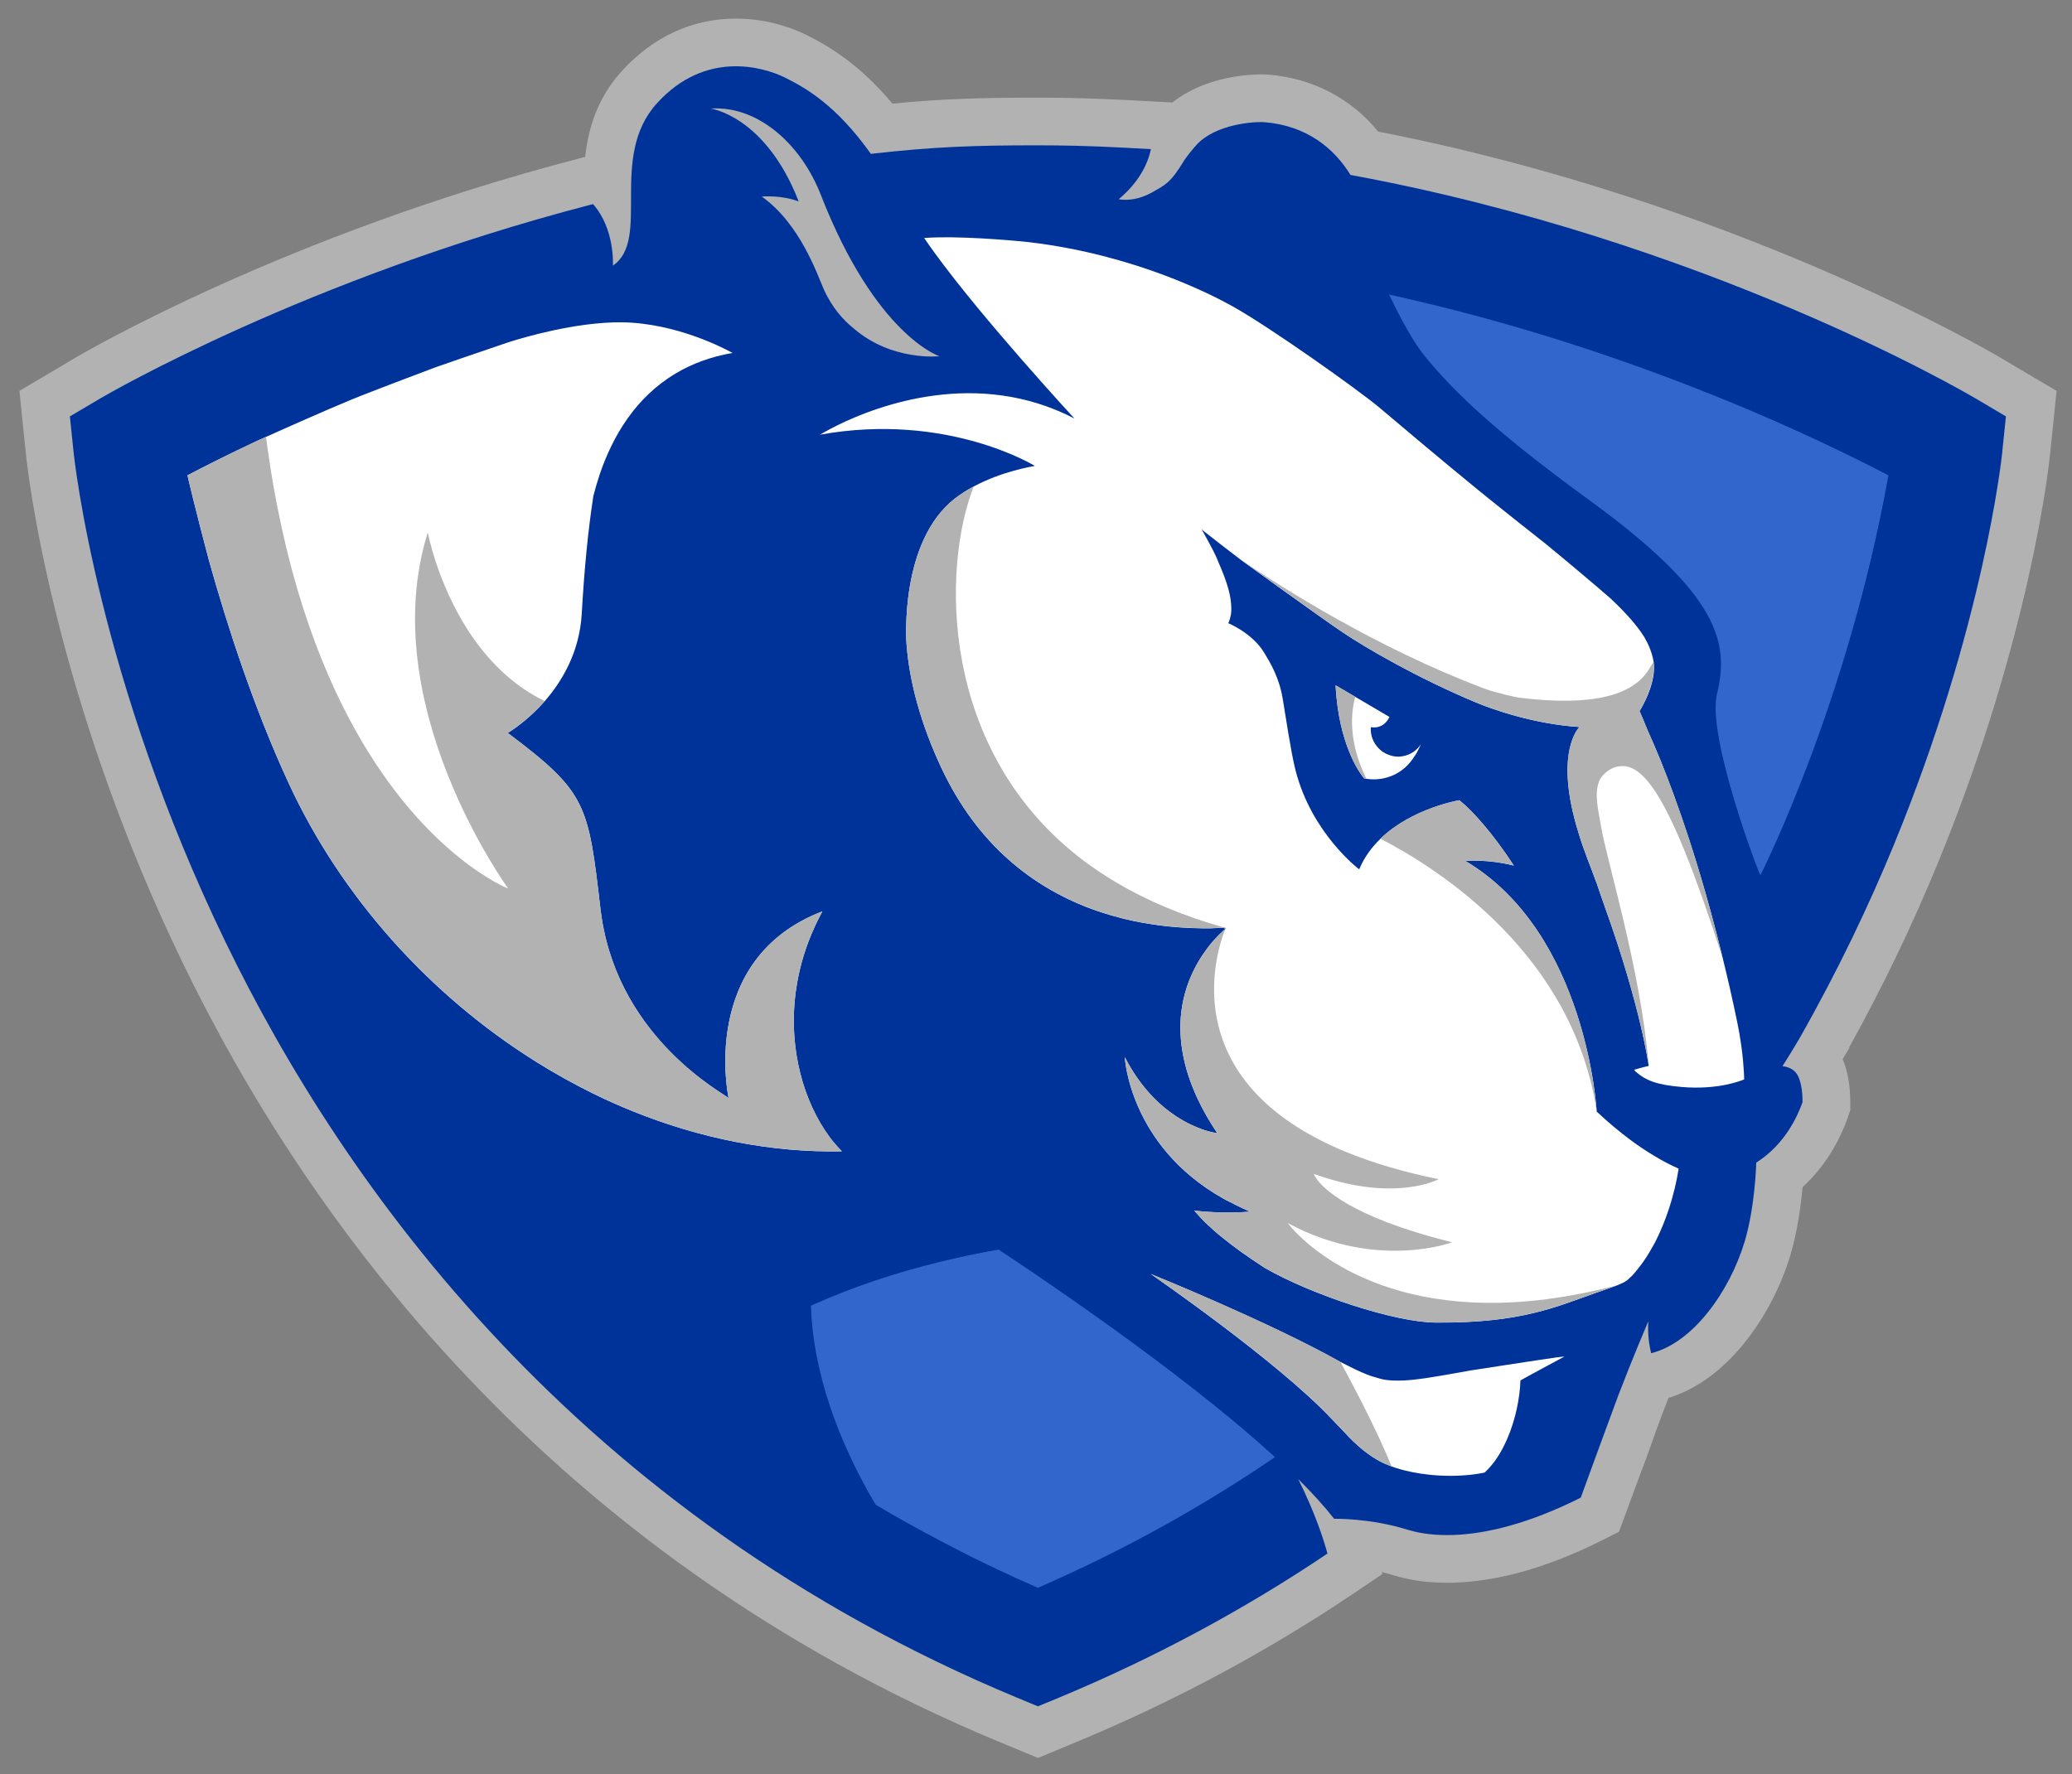
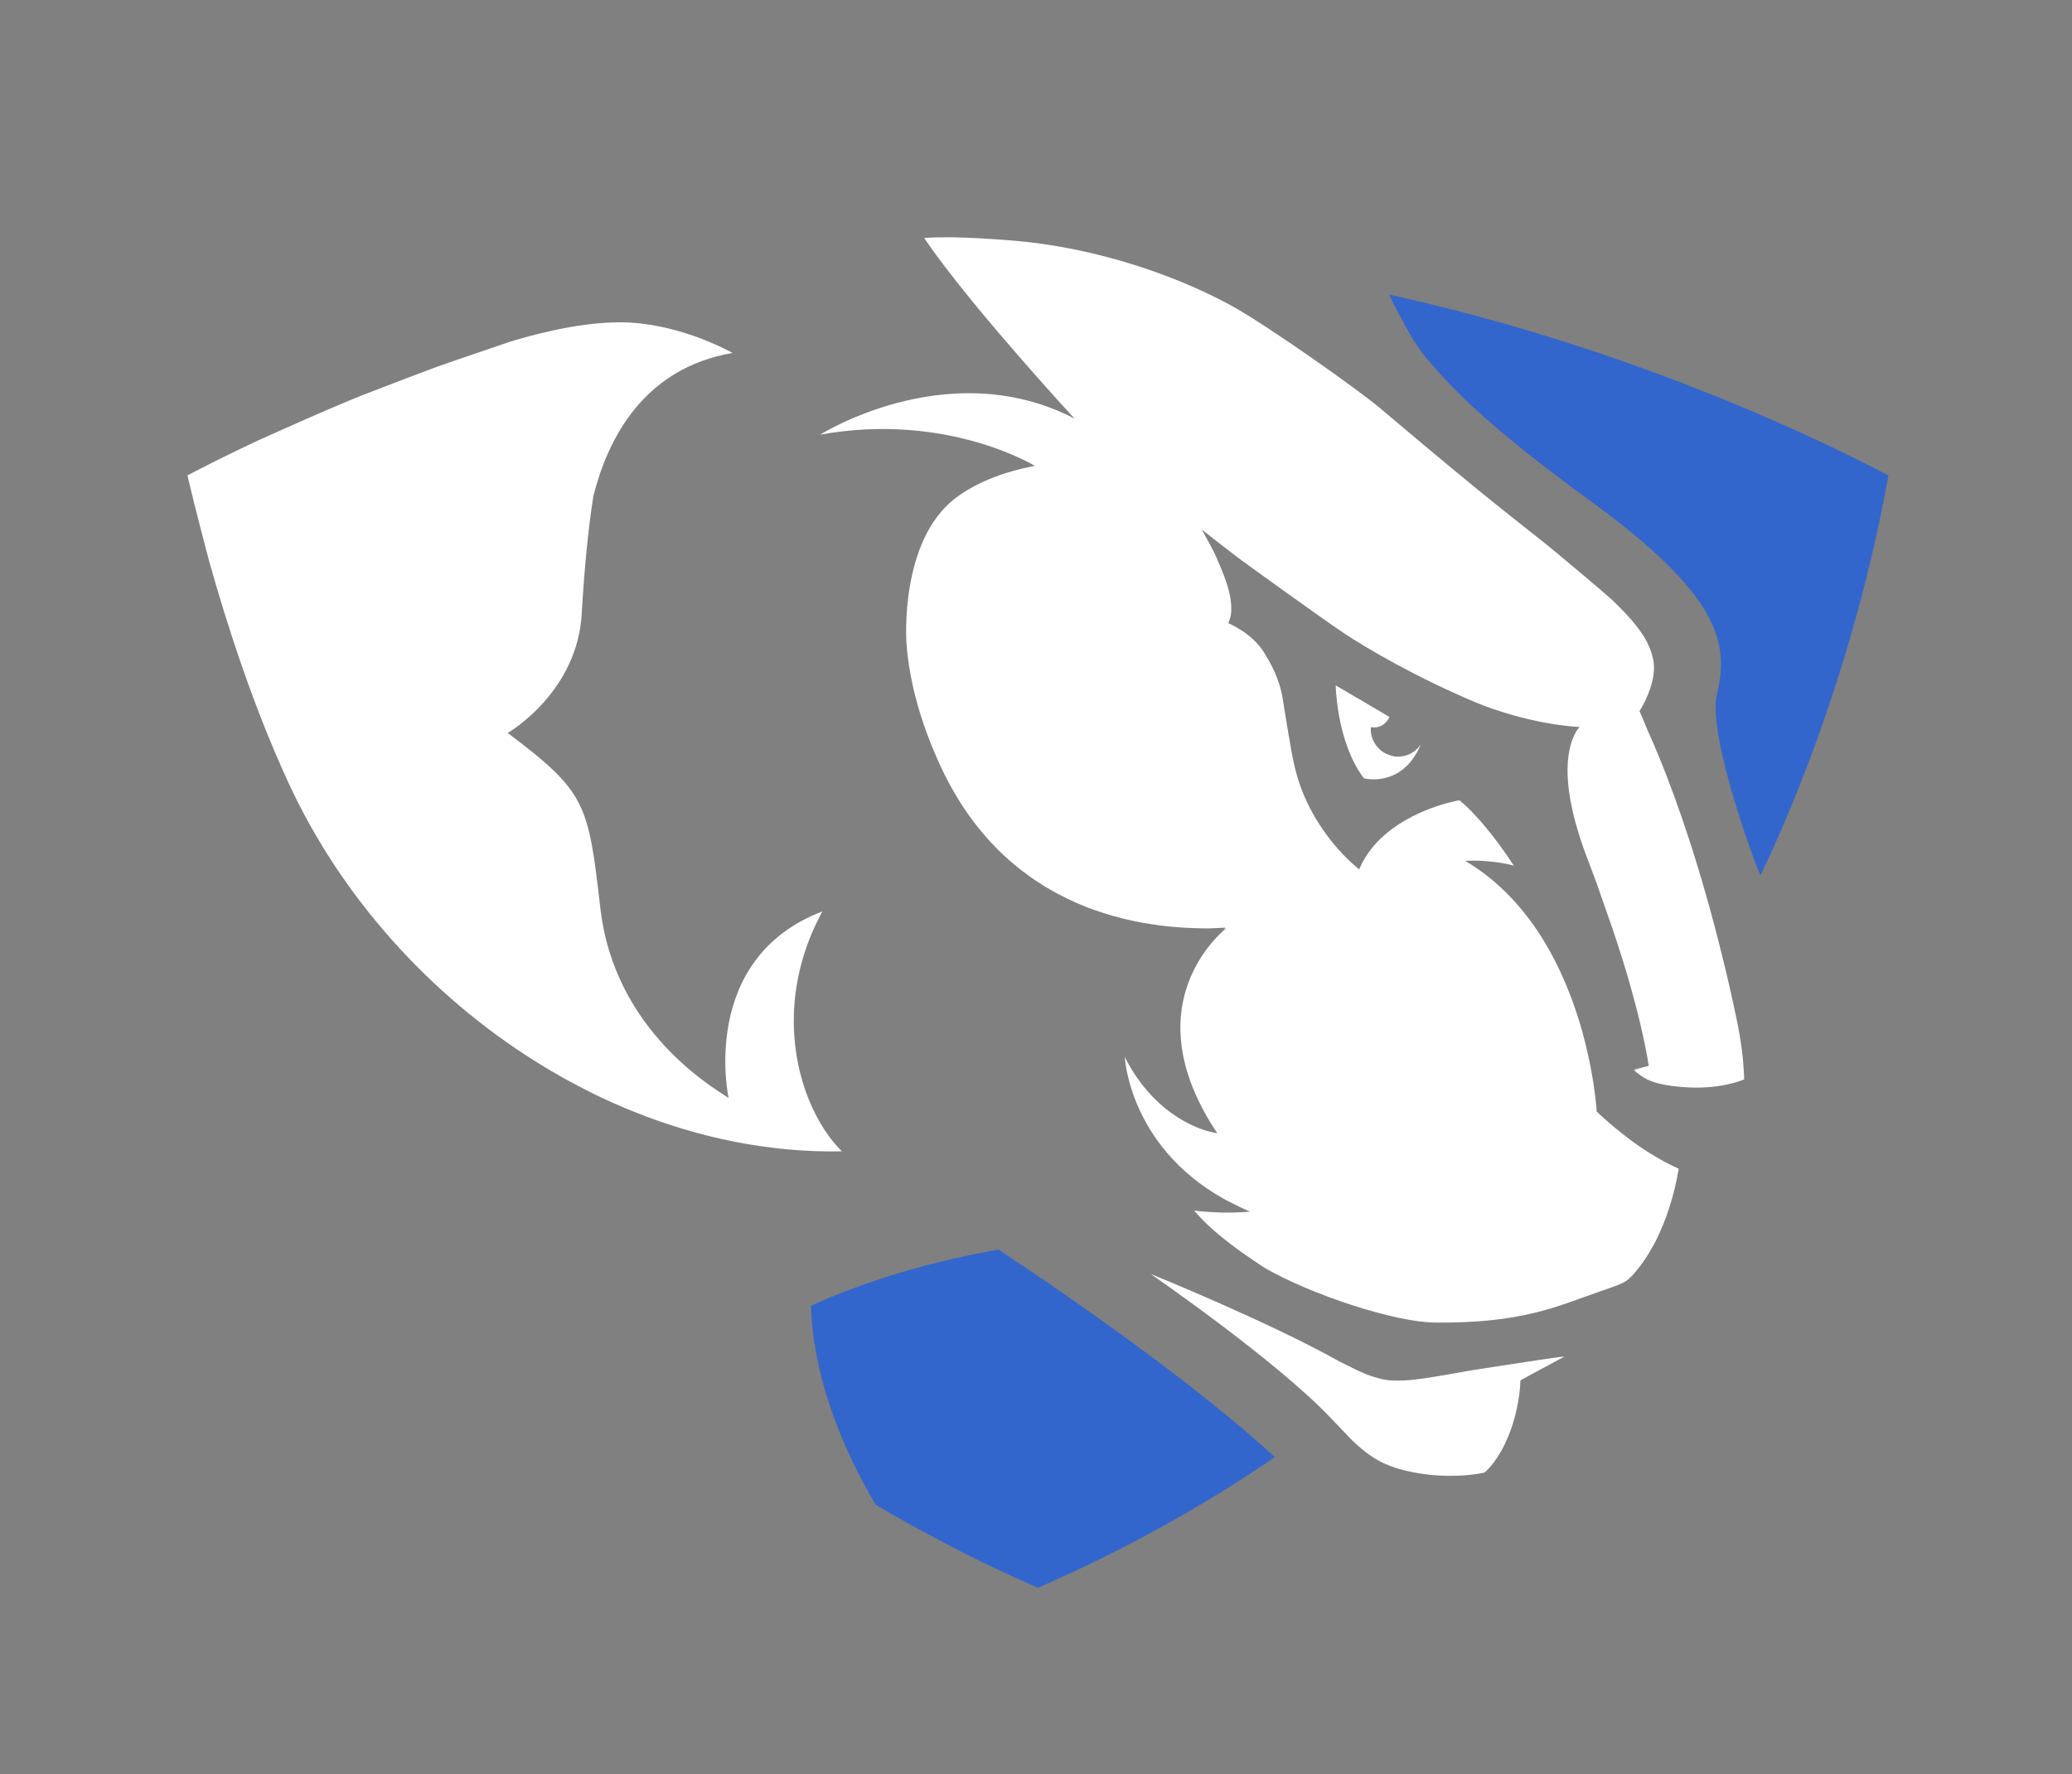
<svg xmlns="http://www.w3.org/2000/svg" height="203.93" width="238.1" viewBox="0 0 238.097 203.93">
  <rect x="0" y="0" width="238.097" height="203.93" fill="#808080" stroke="none" />
  <g>
-     <path fill="#b2b2b2" d="m233.3 43.144-3.462-2.056c-1.263-0.744-30.868-18.06-71.469-25.96-3.14-3.85-7.56-6.152-12.68-6.556-0.21-0.014-0.45-0.022-0.73-0.022-1.485 0-6.477 0.24-10.232 3.229l-2.172-0.116-2.319-0.12-0.595-0.035-0.621-0.034-0.034 0.003c-3.313-0.167-6.573-0.254-9.713-0.254-6.229 0-10.838 0.116-16.725 0.688-3.745-4.486-7.231-6.585-9.961-7.93-1.396-0.686-4.303-1.844-8.019-1.844-4.986 0-9.518 2.081-13.102 6.021-2.851 3.122-3.866 6.641-4.226 9.878l-0.454 0.116-0.361 0.096c-33.651 8.753-56.746 22.278-57.714 22.842l-3.464 2.056-3.02 1.781 0.361 3.494 0.414 3.998c0.108 1.096 2.909 27.116 17.991 58.26 13.971 28.855 41.582 67.81 93.764 89.51l2.419 1.002 2.098 0.876 2.107-0.876 2.413-1.002c11.21-4.66 21.91-10.404 31.805-17.069l3.249-2.196-0.057-0.224c0.44 0.1 0.878 0.224 1.31 0.362 0.189 0.058 0.393 0.108 0.589 0.159l0.077 0.028c1.606 0.43 3.364 0.661 5.239 0.677 0.089 0 0.179 0.007 0.269 0.007 0.32 0 0.652-0.013 0.988-0.021 5.124-0.191 10.784-1.829 16.84-4.867l1.938-0.974 0.746-2.026 1.82-4.939c0.324-0.784 0.988-2.651 1.155-3.124 0.354-1.039 0.809-2.272 1.334-3.669 0.214-0.55 0.428-1.094 0.636-1.636 6.906-2.092 11.985-9.662 14.01-16.426 0.819-2.754 1.208-5.723 1.398-7.806 2.991-2.726 4.492-6.014 5.177-7.952l0.307-0.901-0.006-0.953c-0.01-1.924-0.298-3.531-0.876-4.902l0.78-1.306-0.01-0.082c3.8-6.844 7.223-13.965 10.188-21.185 10.628-25.866 12.771-45.901 12.855-46.748l0.416-3.993 0.354-3.499-3.022-1.781z" />
-     <path fill="#039" d="m230.1 51.865c-0.084 0.809-2.152 20.1-12.459 45.214-2.791 6.779-6.361 14.365-10.884 22.322v0.005c-1.102 1.862-1.934 3.147-1.934 3.147s1.296 0.037 1.826 1.194c0.371 0.819 0.487 1.929 0.487 2.932-0.579 1.653-2.064 4.904-5.32 6.95 0 0-0.113 4.987-1.324 9.053-1.718 5.736-5.946 11.677-10.75 12.859-0.265-1.031-0.409-2.257-0.332-3.674 0 0-1.801 4.226-3.436 8.492-0.505 1.32-4.327 11.787-4.327 11.787-6.029 3.029-10.901 4.15-14.595 4.291-0.263 0.013-0.528 0.013-0.781 0.013h-0.106c0.241 0 0.488 0 0.74-0.013-1.885 0.059-3.462-0.144-4.709-0.482-0.151-0.043-0.314-0.084-0.454-0.122-4.305-1.357-8.435-1.257-8.435-1.257-1.103-1.418-2.5-2.951-4.122-4.562 1.936 3.889 2.913 6.925 3.357 8.557-9.566 6.442-19.935 12.021-30.852 16.56l-2.421 1.001-2.413-1.001c-50.592-21.042-77.38-58.842-90.94-86.845-14.654-30.259-17.365-55.365-17.471-56.416l-0.414-4.006 3.464-2.05c0.937-0.552 23.716-13.786 56.308-22.264 0.116-0.028 0.226-0.063 0.344-0.089 2.555 2.889 2.28 7.076 2.28 7.076 4.429-3.026-0.56-12.508 5.082-18.686 5.55-6.09 12.161-4.174 14.652-2.952 2.453 1.21 5.962 3.223 9.912 8.787 7.321-0.838 12.131-0.982 19.191-0.982 3.067 0 6.261 0.081 9.495 0.253l0.538 0.029 0.016-0.006 0.617 0.041 2.323 0.122c-0.228 1.126-0.813 2.697-2.221 4.311-0.421 0.485-0.911 0.968-1.481 1.442 0 0 1.751 0.44 3.967-0.854 1.324-0.776 1.976-0.954 3.569-3.619 0.079-0.13 1.113-1.557 1.809-2.168 2.537-2.214 6.813-2.263 7.351-2.214 4.902 0.385 8.053 2.997 9.941 6.067 40.67 7.496 70.372 24.835 71.856 25.705l3.464 2.05-0.416 4.006z" />
    <path d="m107.83 27.281c-0.58 0.012-1.13 0.036-1.63 0.076 0.35 0.516 0.72 1.04 1.12 1.594 5.6 7.736 16.15 19.156 16.15 19.156-11.2-5.81-22.59-1.498-27.158 0.735-1.312 0.645-2.076 1.121-2.076 1.121 14.614-2.636 24.684 3.592 24.684 3.592-0.29 0.061-3.75 0.601-7.02 2.359-0.74 0.402-1.48 0.857-2.17 1.389-6.35 4.958-5.59 16.324-5.56 16.693 0.33 4.445 1.68 9.289 3.98 14.211 4.25 9.101 10.72 13.713 16.75 16.073 1.89 0.72 3.72 1.24 5.44 1.6 1.38 0.28 2.67 0.47 3.85 0.6 2.04 0.21 3.72 0.23 4.82 0.23 0.56-0.03 1.13-0.06 1.73-0.08h0.05l-0.01 0.01c-0.01 0.01-0.02 0.02-0.02 0.03-0.03 0.02-0.07 0.05-0.13 0.09h0.03l0.26-0.07-0.01 0.01c-0.01 0.01-0.03 0.02-0.07 0.05-0.01 0.01-0.01 0.02-0.03 0.03-0.28 0.23-1.05 0.91-1.91 2.01-0.13 0.16-0.26 0.33-0.38 0.51-0.35 0.48-0.71 1.03-1.04 1.65-1.17 2.13-2.1 5.02-1.77 8.62 0.13 1.42 0.45 2.95 1.03 4.59 0.17 0.46 0.36 0.95 0.57 1.44 0.1 0.25 0.22 0.5 0.34 0.75 0.58 1.25 1.32 2.55 2.23 3.9 0 0-0.11-0.01-0.31-0.04-0.17-0.04-0.4-0.09-0.69-0.17-0.07-0.02-0.15-0.04-0.24-0.07-0.03-0.01-0.08-0.02-0.12-0.03-0.12-0.05-0.25-0.09-0.38-0.13-0.12-0.05-0.27-0.1-0.4-0.15-0.33-0.13-0.67-0.28-1.04-0.46-0.1-0.05-0.2-0.1-0.31-0.16-0.3-0.16-0.62-0.33-0.94-0.54-0.1-0.06-0.2-0.13-0.3-0.19-1.94-1.28-4.14-3.37-5.9-6.81 0 0.01 0.49 10.15 11.29 16.25 0.25 0.15 0.52 0.28 0.79 0.41 0.5 0.27 1.03 0.53 1.58 0.78 0.23 0.11 0.47 0.22 0.73 0.33 0 0-1.35 0.14-3.35 0.1-0.91-0.03-1.95-0.09-3.06-0.22 0.44 0.51 0.91 1.02 1.44 1.53 0.54 0.51 1.12 1.03 1.78 1.56s1.38 1.09 2.19 1.67c0.81 0.57 1.7 1.18 2.68 1.82 5.46 3.14 15 6.25 19.59 6.29 9.99 0.1 14.08-1.89 18.52-3.43 1.06-0.37 1.84-0.63 2.42-0.86 0.27-0.11 0.5-0.21 0.69-0.3 0.24-0.13 0.43-0.25 0.58-0.39 0.16-0.15 0.31-0.3 0.48-0.46 0.3-0.34 0.61-0.71 0.91-1.11 0.45-0.59 0.89-1.26 1.3-2.01 0.15-0.24 0.28-0.49 0.42-0.75 1.19-2.35 2.17-5.24 2.67-8.38-0.4-0.18-0.82-0.38-1.27-0.61-0.29-0.15-0.59-0.31-0.9-0.49-0.2-0.11-0.41-0.23-0.63-0.37-0.86-0.51-1.77-1.11-2.75-1.84-1.21-0.9-2.5-1.97-3.87-3.25 0-0.01-1.09-20.52-15.1-28.813 0 0 2.54-0.235 5.58 0.537-2.38-3.649-4.75-6.314-6.25-7.504-0.01 0-0.01-0.004-0.01-0.004h-0.01s-5.42 0.894-9.06 4.424c-1 0.964-1.86 2.121-2.44 3.514 0 0-5.48-4.106-7.33-11.438-0.51-2.003-1.13-6.212-1.46-8.166-0.39-2.416-1.43-4.149-2.14-5.314-1.37-2.256-4.12-3.377-4.12-3.377 0.08-0.141 0.32-0.705 0.35-1.406 0.07-2.131-0.89-4.224-1.72-6.186-0.37-0.862-1.68-3.182-1.68-3.182 0.09 0.076 0.21 0.172 0.33 0.27 0.9 0.717 2.54 1.975 4.18 3.234 0.06 0.049 9.19 6.651 11.79 8.391 2.6 1.742 8.48 5.18 15.22 7.996 1.79 0.756 6.66 2.49 11.9 2.822 0 0-3.04 2.825-0.09 12.256 0.6 2.015 1.43 3.944 1.99 5.536 0.02 0 0.02 0.01 0.02 0.02 0.36 1.03 0.69 2.05 1.04 3 4.1 11.44 4.98 18.1 4.99 18.14-0.06 0.01-0.17 0.03-0.31 0.07-0.18 0.05-0.41 0.11-0.69 0.18-0.07 0.02-0.16 0.05-0.24 0.07-0.14 0.04-0.27 0.08-0.43 0.12 0 0 0.06 0.13 0.24 0.28 1.09 0.91 2.24 1.45 5.22 1.7h-0.01c4.27 0.36 6.88-0.75 7.19-0.87-0.01-0.25-0.02-0.51-0.03-0.77-0.09-1.67-0.33-3.76-0.86-6.24-0.5-2.39-1.01-4.64-1.54-6.78-2.59-10.601-5.29-18.191-7.19-22.885-0.55-1.361-1.05-2.484-1.44-3.356-0.42-1.056-0.73-1.742-0.87-2.072-0.06-0.141-0.1-0.227-0.1-0.227s1.29-1.99 1.6-4.109c0.08-0.522 0.09-1.047 0.02-1.555-0.15-1.025-0.62-2.088-1.06-2.83-0.84-1.363-2.17-2.842-3.87-4.439-0.68-0.64-6.52-5.539-7.48-6.299-2.4-1.905-5-3.949-7.69-6.137-4.79-3.914-8.21-6.831-11.43-9.537-2.41-2.018-12.55-9.237-16.96-11.686-2.26-1.245-11.09-5.852-23.19-7.302-0.78-0.097-6.43-0.646-10.51-0.565zm-36.391 9.766c-5.348-0.052-11.521 1.82-12.835 2.238-0.129 0.037-0.214 0.07-0.247 0.08-0.146 0.051-1.132 0.382-2.412 0.821-1.742 0.593-4.025 1.372-5.545 1.908-0.22 0.081-0.435 0.158-0.625 0.226-0.443 0.16-6.28 2.374-8.373 3.201-0.157 0.057-0.29 0.118-0.4 0.165-0.165 0.065-0.343 0.135-0.516 0.205-3.135 1.295-7.87 3.403-9.912 4.326-0.564 0.254-0.933 0.415-0.998 0.447-3.355 1.573-6.065 2.948-8.031 3.975 0.037 0.208 0.921 3.955 2.469 9.795 2.139 7.645 5.185 16.995 9.164 25.601 6.055 13.105 16.238 24.375 28.371 31.975 2.147 1.35 4.349 2.57 6.592 3.68 1.51 0.74 3.026 1.42 4.57 2.04 7.704 3.11 15.865 4.77 24.037 4.61-0.538-0.55-1.026-1.1-1.436-1.66-2.913-3.96-4.744-10.03-3.88-16.62 0.012-0.08 0.024-0.15 0.035-0.23 0.297-2.14 0.881-4.32 1.803-6.51 0.22-0.52 0.449-1.03 0.712-1.55 0.012-0.02 0.019-0.05 0.041-0.08 0.151-0.31 0.306-0.61 0.473-0.93-14.268 5.48-10.769 21.46-10.769 21.46-0.479-0.49-12.427-6.7-14.581-20.7-0.046-0.34-0.103-0.68-0.144-1.02v-0.01c-1.404-12.131-1.59-13.421-10.658-20.24 0 0 2.121-1.222 4.25-3.652 1.998-2.287 3.999-5.634 4.256-10.041v-0.004c0.297-5.215 0.735-9.636 1.314-13.395 0-0.022 0-0.058 0.006-0.084 0.214-0.849 0.466-1.713 0.758-2.588 1.485-4.352 4.102-8.812 8.717-11.56 0.914-0.545 1.918-1.031 3-1.426 1.09-0.398 2.264-0.713 3.531-0.93 0 0-5.372-3.095-11.68-3.486-0.347-0.022-0.7-0.034-1.057-0.037zm82.041 41.742c0.02 0.463 0.06 0.916 0.1 1.344 0.29 3.034 1.01 5.271 1.68 6.791 0.16 0.358 0.31 0.668 0.46 0.951 0.57 1.074 1.03 1.588 1.03 1.588 0.02 0 0.14 0.034 0.32 0.062 0.24 0.035 0.61 0.072 1.07 0.049 0.65-0.029 1.16-0.165 1.63-0.338 0.15-0.053 0.29-0.108 0.43-0.177 0.15-0.07 0.3-0.145 0.43-0.229 0.56-0.33 1.02-0.736 1.39-1.176 0.24-0.291 0.45-0.586 0.63-0.881 0.04-0.075 0.15-0.234 0.15-0.234 0.14-0.245 0.45-0.921 0.48-0.984-0.22 0.32-0.48 0.594-0.79 0.818-0.11 0.08-0.21 0.146-0.33 0.209-0.21 0.123-0.46 0.218-0.71 0.287-0.25 0.063-0.52 0.104-0.8 0.104-0.37 0-0.7-0.079-1.03-0.194-0.13-0.047-0.25-0.097-0.37-0.158-0.4-0.199-0.73-0.472-1-0.805-0.45-0.537-0.73-1.23-0.73-1.982v-0.053c0.01-0.069 0.02-0.13 0.02-0.201 0.16 0.026 0.3 0.039 0.43 0.033 0.93-0.034 1.44-0.671 1.7-1.203 0 0-2.17-1.28-3.93-2.312-1.15-0.673-2.13-1.245-2.21-1.293-0.01-0.007-0.02-0.006-0.02-0.006l-0.01-0.004c-0.01 0-0.02-0.006-0.02-0.006zm-21.24 67.651c0 0.01 14.37 9.88 20.7 16.57 0.59 0.62 1.12 1.17 1.62 1.69 0.06 0.07 2.43 2.79 4.99 3.71 0.12 0.05 0.24 0.11 0.37 0.15 0.18 0.07 2.25 0.86 5.44 1.04 1.97 0.11 3.79-0.03 5.24-0.34 1.08-0.98 1.95-2.36 2.6-3.88 0.95-2.18 1.45-4.67 1.52-6.71 1.26-0.71 5.05-2.74 5.05-2.74h-0.02c-0.24 0-1.44 0.17-2.9 0.39-0.28 0.05-6.88 1.04-7.83 1.2-1.63 0.28-3.18 0.58-4.63 0.8-0.48 0.08-0.95 0.15-1.41 0.2-0.07 0.01-2.74 0.41-4.35-0.04-0.51-0.15-1.01-0.28-1.53-0.48-0.86-0.34-1.81-0.81-3.07-1.45-8.43-4.72-21.79-10.11-21.79-10.11z" transform="translate(-.002)" fill="#fff" />
    <path fill="#36c" d="m197.35 45.615c-0.595-0.241-1.206-0.483-1.829-0.723-9.86-3.902-22.14-8.01-35.9-11.033 1.381 2.871 2.846 5.554 4.189 7.18 3.358 4.073 8.048 8.609 18.91 16.516 14.92 10.868 16.005 16.365 14.578 22.225-1.189 4.882 4.894 20.882 4.996 20.812 0 0 10.002-19.648 14.708-45.952-3.879-2.034-10.689-5.399-19.652-9.026m-55.99 117.41c-5.505-4.556-11.966-9.331-18.315-13.755-2.817-1.966-5.613-3.861-8.291-5.636-1.579 0.271-3.246 0.605-4.969 0.99-0.644 0.149-1.306 0.3-1.968 0.467-4.647 1.145-9.672 2.749-14.63 4.99 0.029 0.88 0.096 2.001 0.265 3.331 0.057 0.442 0.122 0.911 0.208 1.396 0.077 0.491 0.173 1.001 0.281 1.528 0.326 1.593 0.785 3.372 1.437 5.309 0.263 0.791 0.554 1.62 0.902 2.486 0.259 0.662 0.534 1.334 0.841 2.027 0.917 2.092 2.066 4.372 3.505 6.803 2.457 1.461 4.973 2.851 7.514 4.191 2.084 1.094 4.179 2.158 6.316 3.169 1.594 0.752 3.193 1.479 4.815 2.184 1.202-0.526 2.404-1.061 3.588-1.616 2.386-1.098 4.733-2.251 7.039-3.458 5.774-3.009 11.332-6.332 16.61-9.949-1.184-1.082-2.459-2.192-3.789-3.327-0.448-0.367-0.899-0.748-1.359-1.131" />
-     <path d="m82.666 12.465c-0.329-0.013-0.662-0.009-0.994 0.014 0 0 6.289 0.846 10.111 10.681-2.009-0.776-4.244-0.564-4.244-0.564 4.383 3.099 6.377 8.947 7.078 10.55 0.966 2.197 2.296 3.659 3.508 4.625 4.405 3.788 9.825 3.173 9.825 3.172 0 0-7.31-2.354-13.628-18.55-2.183-5.582-6.718-9.73-11.656-9.928zm-52.1 37.742c-0.56 0.249-0.919 0.413-0.986 0.441-3.36 1.569-6.071 2.95-8.031 3.977 0.036 0.2 0.918 3.956 2.467 9.789 2.141 7.655 5.184 17.001 9.164 25.607 6.051 13.109 16.234 24.369 28.373 31.979 2.137 1.34 4.344 2.57 6.595 3.68 1.502 0.73 3.025 1.41 4.563 2.04 7.706 3.11 15.861 4.77 24.039 4.61-0.538-0.55-1.022-1.11-1.43-1.67-2.919-3.96-4.743-10.03-3.884-16.62 0.016-0.07 0.028-0.15 0.033-0.23 0.303-2.13 0.881-4.32 1.802-6.51 0.22-0.51 0.455-1.03 0.708-1.55 0.018-0.03 0.027-0.05 0.037-0.08 0.158-0.31 0.317-0.61 0.49-0.92-14.275 5.47-10.779 21.46-10.779 21.46-0.471-0.49-12.427-6.71-14.581-20.71-0.055-0.32-0.101-0.65-0.142-1.02-1.412-12.137-1.592-13.425-10.656-20.244 0 0 2.114-1.227 4.246-3.654-3.378-1.634-5.953-4.142-7.903-6.807-0.051-0.067-0.097-0.138-0.146-0.199-0.11-0.157-0.216-0.308-0.322-0.459-0.11-0.165-0.228-0.33-0.334-0.498-0.037-0.06-0.083-0.124-0.121-0.189-3.548-5.508-4.608-11.225-4.608-11.225-6.195 19.755 9.246 40.935 9.246 40.935s-9.406-3.649-17.523-18.134c-4.361-7.777-8.348-18.679-10.317-33.799zm81.334 5.695c-0.74 0.396-1.48 0.857-2.17 1.393-6.35 4.955-5.59 16.317-5.56 16.687 0.32 4.449 1.68 9.285 3.98 14.213 4.25 9.098 10.72 13.715 16.75 16.065 1.89 0.74 3.72 1.24 5.44 1.61 1.38 0.28 2.67 0.46 3.84 0.59 2.05 0.22 3.74 0.23 4.82 0.24 0.57-0.04 1.15-0.06 1.74-0.07-4.79-1.34-8.88-3.09-12.37-5.14-1.34-0.79-2.59-1.624-3.77-2.502-16.79-12.622-16.34-33.878-12.7-43.086zm30.69 8.448c0.06 0.045 9.2 6.646 11.8 8.386 2.6 1.751 8.48 5.184 15.23 8.004 1.78 0.746 6.64 2.485 11.88 2.815 0 0-3.04 2.826-0.08 12.256 0.6 2.016 1.43 3.95 2 5.529 0 0.02 0.01 0.03 0.01 0.03 0.36 1.03 0.69 2.05 1.03 3 4.11 11.44 4.99 18.1 5 18.13-0.01-0.08-0.01-0.16-0.02-0.23-0.92-10.86-4.86-23.623-5.44-27.18-0.31-1.887-0.85-3.826-0.22-5.338 0.3-0.726 1.16-1.359 1.78-1.557 3.03-0.923 6.12 2.388 12.44 22.075-2.58-10.61-5.29-18.194-7.19-22.889-0.55-1.355-1.05-2.489-1.44-3.358-0.42-1.051-0.72-1.742-0.86-2.07-0.07-0.141-0.11-0.226-0.11-0.226s1.25-1.972 1.57-4.09c0.09-0.522 0.11-1.059 0.05-1.576-0.18 0.295-0.37 0.603-0.58 0.941-1.84 2.914-6.43 4.233-14.87 3.189-0.51-0.067-2.78-0.578-4.12-1.087-12.36-4.699-22.91-11.439-27.86-14.754zm10.89 14.427c0.02 0.465 0.05 0.918 0.1 1.348 0.29 3.034 1 5.271 1.68 6.789 0.15 0.358 0.31 0.666 0.46 0.949 0.57 1.074 1.03 1.59 1.03 1.59 0.05 0.011 0.22 0.029 0.25 0.035v-0.008c-2.08-4.246-1.77-7.561-1.26-9.392-1.15-0.675-2.14-1.25-2.22-1.299-0.01 0-0.02-0.004-0.03-0.004l-0.01-0.008zm14.22 13.198s-5.43 0.898-9.08 4.421c6.75 3.492 22.17 13.314 24.86 31.364 0-0.01-1.09-20.52-15.1-28.809 0 0 2.53-0.242 5.58 0.529-2.38-3.653-4.75-6.311-6.26-7.501v-0.004zm-26.89 14.795c-0.27 0.23-1.05 0.9-1.92 2.01-0.11 0.16-0.25 0.33-0.37 0.51-0.35 0.48-0.71 1.03-1.05 1.65-1.15 2.12-2.09 5.02-1.76 8.63 0.13 1.42 0.45 2.94 1.03 4.58 0.16 0.47 0.35 0.95 0.57 1.44 0.1 0.25 0.22 0.5 0.33 0.74 0.6 1.25 1.33 2.56 2.25 3.91 0 0-0.12-0.01-0.32-0.05-0.17-0.03-0.39-0.08-0.69-0.16-0.08-0.02-0.16-0.04-0.24-0.07-0.04-0.01-0.07-0.02-0.12-0.03-0.12-0.04-0.25-0.09-0.38-0.13-0.13-0.05-0.26-0.1-0.4-0.16-0.32-0.12-0.66-0.27-1.03-0.45-0.1-0.05-0.21-0.11-0.32-0.16-0.3-0.16-0.62-0.34-0.94-0.54-0.1-0.06-0.2-0.13-0.31-0.19-1.93-1.28-4.12-3.38-5.89-6.81 0 0.01 0.49 10.14 11.29 16.25 0.25 0.14 0.52 0.27 0.79 0.41 0.5 0.27 1.03 0.52 1.57 0.78 0.25 0.11 0.49 0.22 0.75 0.33 0 0-1.36 0.14-3.36 0.09-0.91-0.02-1.95-0.08-3.06-0.21 0.44 0.51 0.91 1.01 1.44 1.53 0.53 0.51 1.12 1.03 1.79 1.56 0.65 0.53 1.38 1.08 2.19 1.67 0.8 0.57 1.68 1.17 2.67 1.82 5.46 3.14 15 6.24 19.59 6.29 10 0.1 14.08-1.89 18.52-3.43 1.06-0.37 1.84-0.64 2.43-0.86-23.02 6.07-34.1-3.09-37.06-6.18-0.56-0.59-0.83-0.97-0.83-0.97 0.12 0.07 0.23 0.13 0.35 0.19 10.02 5.24 18.55 2.03 18.55 2.03-3.05-0.76-5.5-1.54-7.5-2.3-7.55-2.9-8.4-5.55-8.4-5.55 0.2 0.06 0.38 0.12 0.56 0.18 8.94 3.07 13.78 0.42 13.78 0.42-32.56-6.65-25.43-26.49-24.5-28.77zm-8.57 39.66s14.38 9.87 20.7 16.56c0.59 0.63 1.12 1.18 1.61 1.69 0.07 0.08 2.44 2.79 4.99 3.72 0.13 0.05 0.25 0.11 0.38 0.15-1.71-4.16-4.24-8.98-5.89-12.02-8.44-4.72-21.79-10.1-21.79-10.1z" transform="translate(-.002)" fill="#b2b2b2" />
  </g>
</svg>